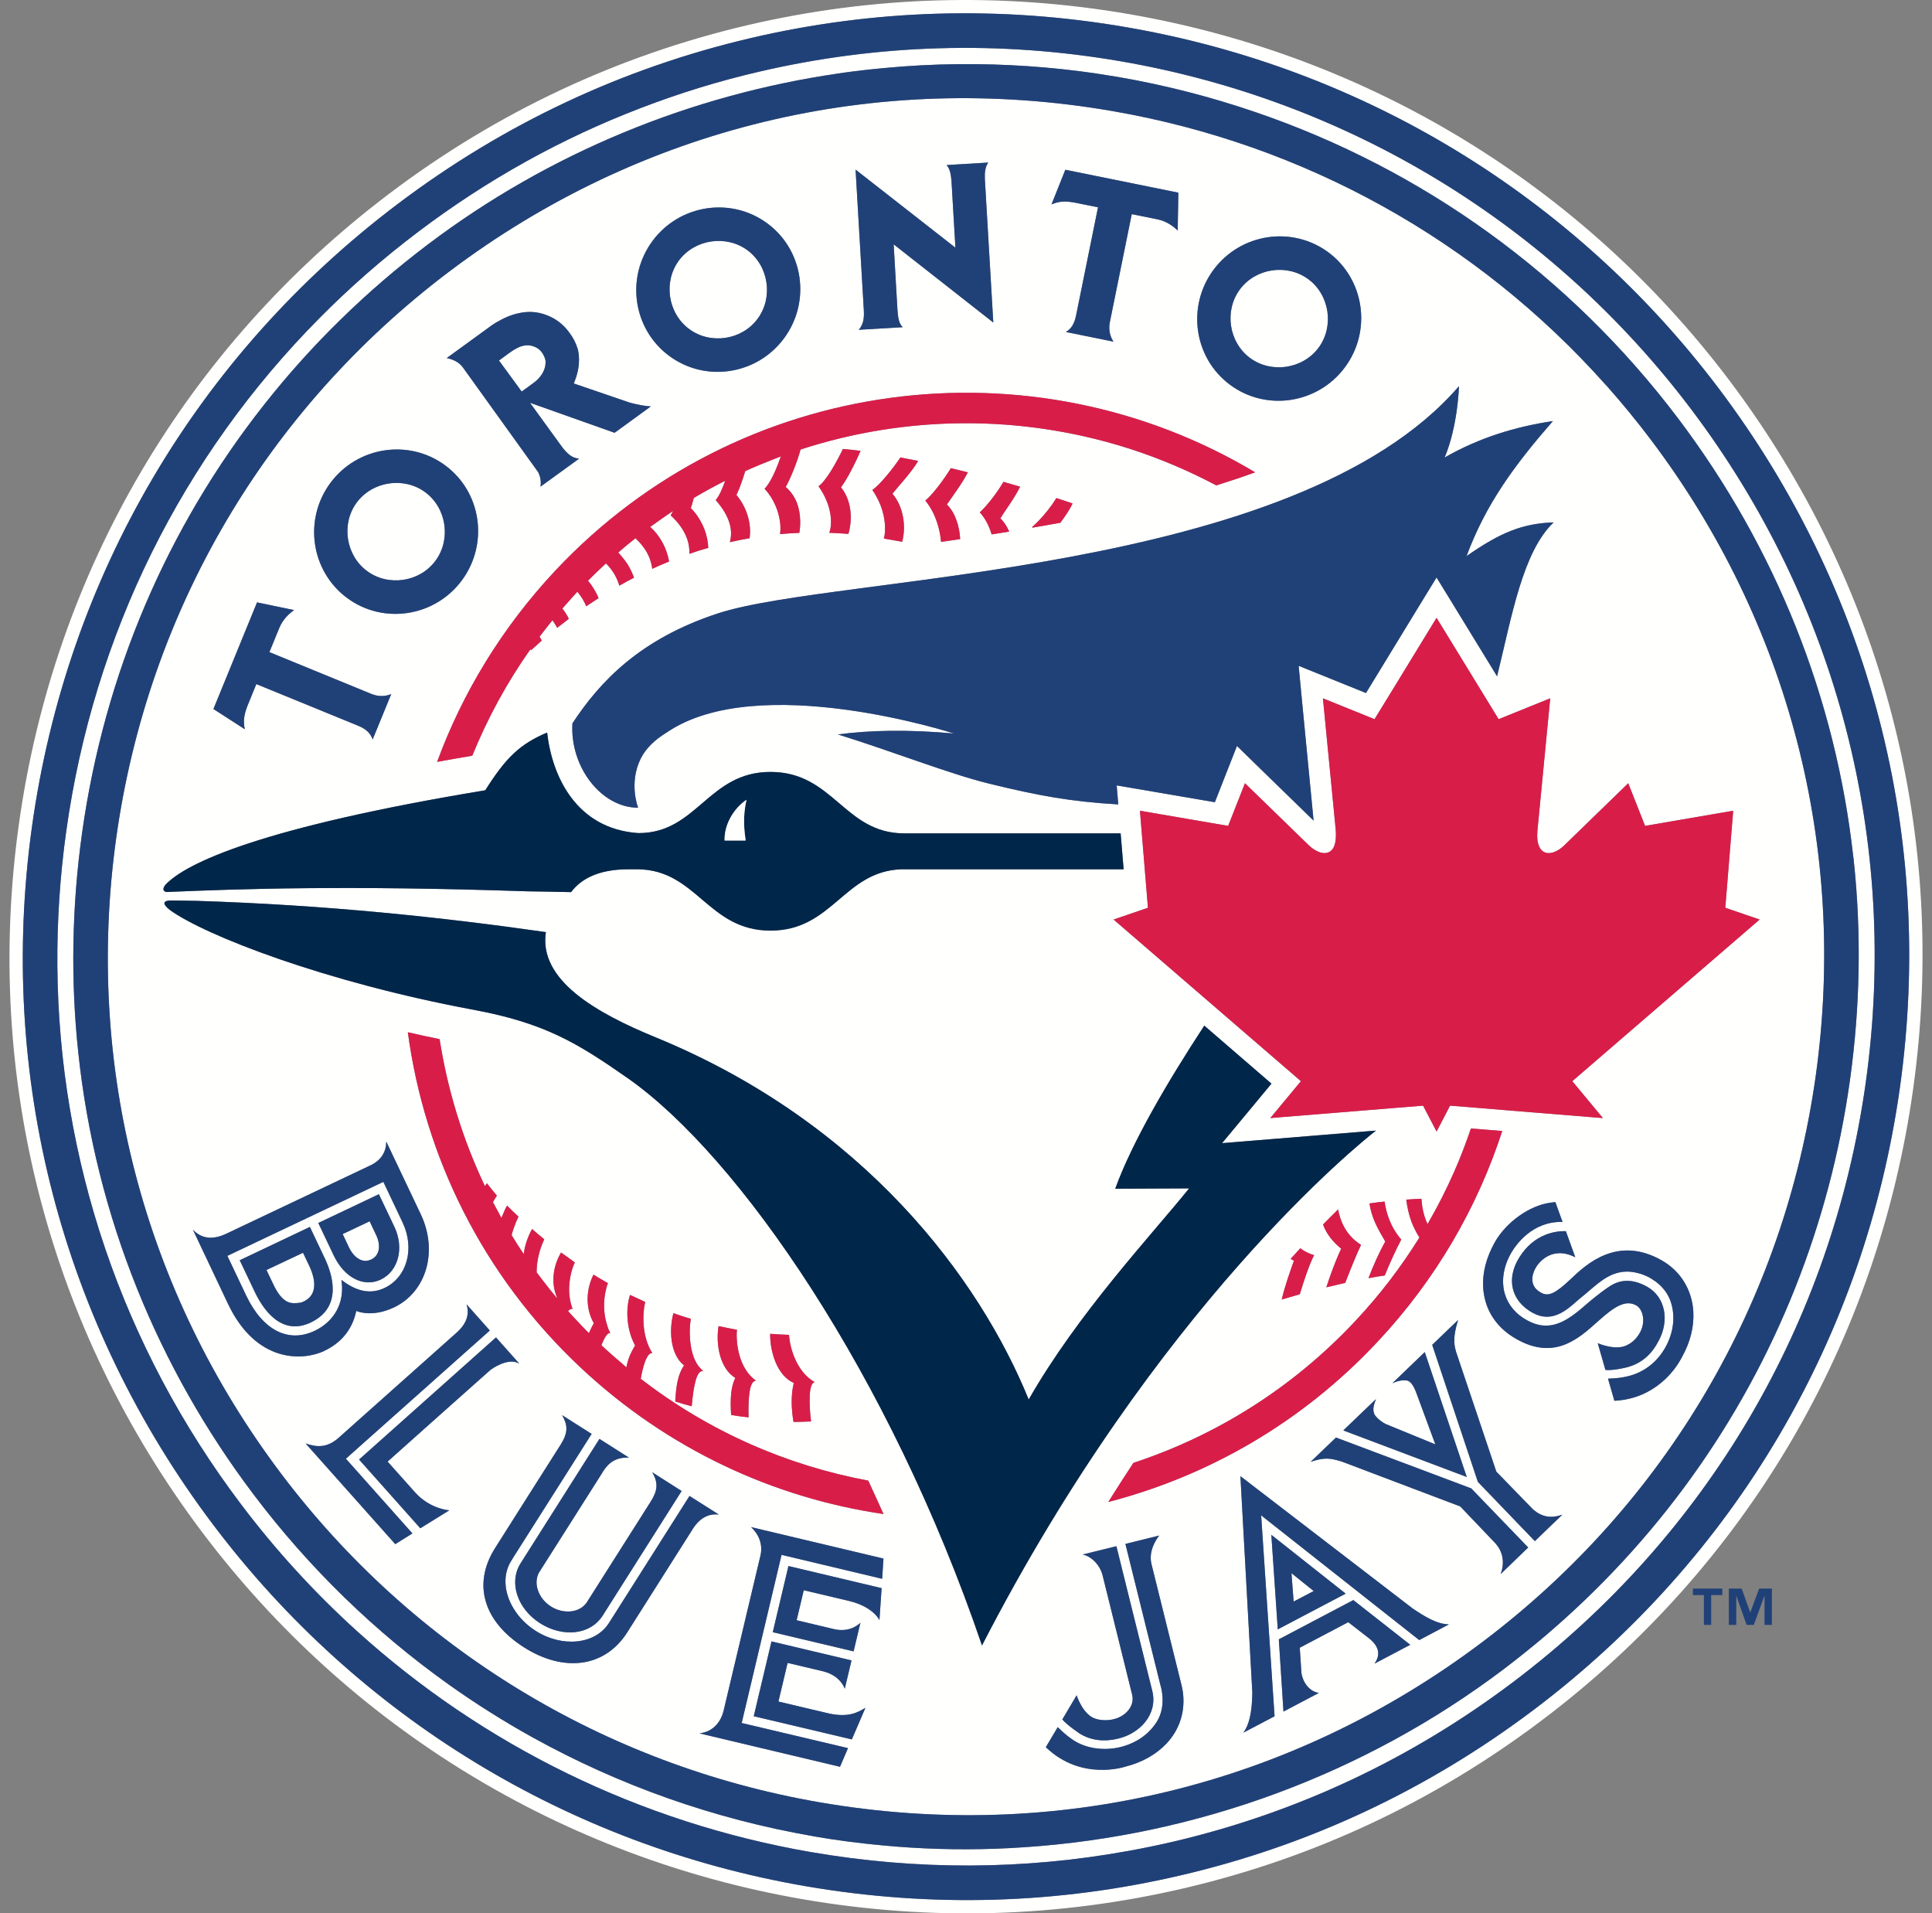
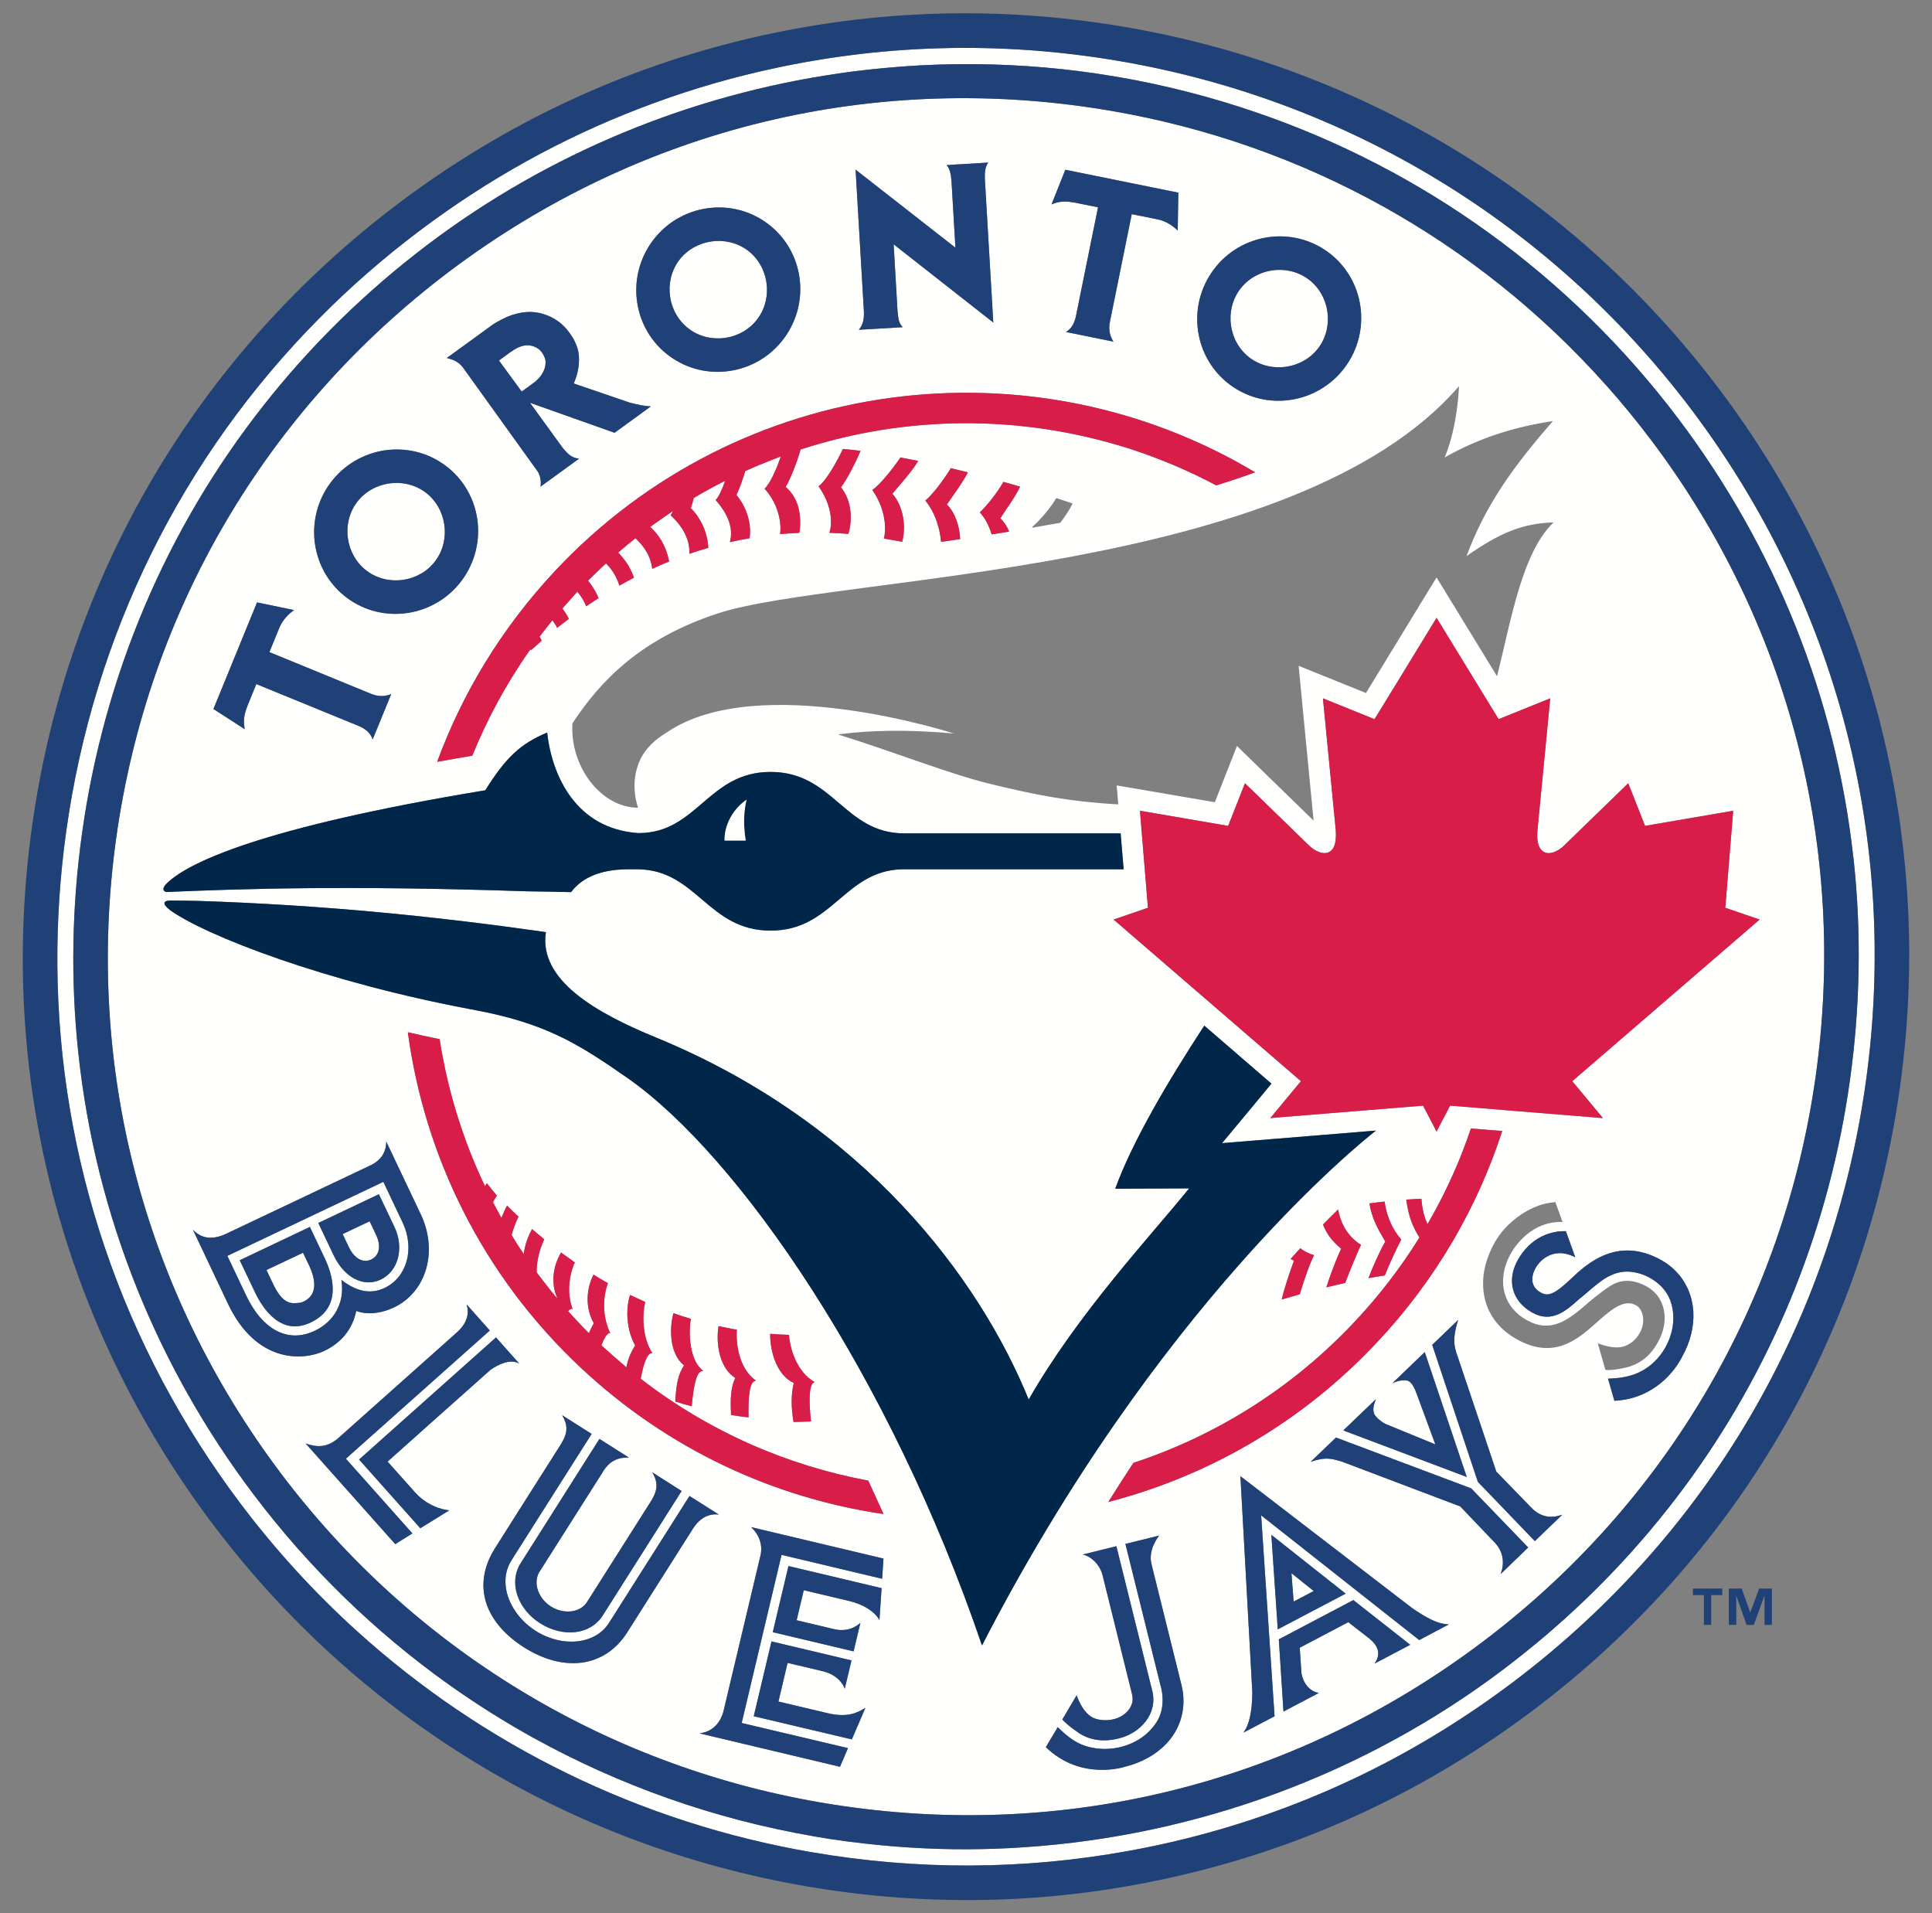
<svg xmlns="http://www.w3.org/2000/svg" width="102px" height="101px" viewBox="0 0 102 101" version="1.1">
  <rect x="0" y="0" width="102" height="101" fill="#808080" stroke="none" />
  <title>B2974C70-9065-4830-8CF3-7F2AEDF12ACF</title>
  <g id="Webiste" stroke="none" stroke-width="1" fill="none" fill-rule="evenodd">
    <g id="assets" transform="translate(-81, -2817)">
      <g id="logo-/-secondary-white" transform="translate(81.5, 2817)">
-         <path d="M99.809,57.387 C97.968,70.561 91.108,82.227 80.494,90.238 C74.904,94.458 68.637,97.405 61.869,98.984 C55.332,100.518 48.653,100.708 42.007,99.56 L42.006,99.56 C29.503,97.398 18.408,90.626 10.763,80.496 C2.752,69.882 -0.65,56.781 1.192,43.611 C3.032,30.439 9.892,18.773 20.506,10.761 C26.1,6.538 32.364,3.595 39.131,2.011 C45.667,0.483 52.352,0.291 58.998,1.441 C71.498,3.601 82.593,10.372 90.237,20.5 C98.247,31.114 101.65,44.216 99.809,57.387 Z M90.8,20.078 C83.047,9.804 71.793,2.942 59.114,0.746 C52.38,-0.416 45.602,-0.219 38.971,1.327 C32.106,2.937 25.75,5.919 20.084,10.198 C9.317,18.324 2.359,30.155 0.496,43.513 C-1.372,56.868 2.079,70.155 10.204,80.919 C17.958,91.192 29.208,98.059 41.886,100.254 L41.891,100.254 C48.621,101.416 55.398,101.22 62.028,99.67 C68.888,98.064 75.244,95.081 80.916,90.797 C91.683,82.676 98.637,70.841 100.504,57.486 C102.373,44.128 98.921,30.845 90.8,20.078 L90.8,20.078 Z" id="Fill-66" fill="#FFFFFE" />
        <path d="M65.492,18.894 C66.62,19.727 68.275,19.481 69.113,18.357 C69.946,17.233 69.7,15.574 68.576,14.74 C67.448,13.907 65.798,14.149 64.96,15.277 C64.127,16.4 64.368,18.056 65.492,18.894" id="Fill-68" fill="#FFFFFE" />
        <path d="M18.873,30.138 C19.997,30.976 21.656,30.73 22.489,29.602 C23.323,28.477 23.081,26.823 21.953,25.985 C20.829,25.152 19.174,25.399 18.336,26.522 C17.503,27.646 17.749,29.305 18.873,30.138" id="Fill-69" fill="#FFFFFE" />
        <path d="M35.881,17.365 C37.005,18.203 38.664,17.956 39.497,16.828 C40.331,15.705 40.088,14.05 38.965,13.212 C37.837,12.38 36.182,12.625 35.344,13.749 C34.511,14.876 34.757,16.531 35.881,17.365" id="Fill-70" fill="#FFFFFE" />
        <path d="M19.097,66.485 C19.547,66.27 19.619,65.744 19.36,65.196 L19.015,64.467 L17.591,65.142 L17.936,65.87 C18.105,66.222 18.539,66.748 19.097,66.485" id="Fill-71" fill="#FFFFFE" />
        <polyline id="Fill-72" fill="#FFFFFE" points="67.683 83.043 67.798 84.539 68.857 83.985 67.683 83.043" />
        <path d="M82.509,57.071 L84.126,59.02 L79.141,58.615 L77.503,58.479 L76.056,58.363 L75.573,59.29 L75.344,59.729 L74.632,58.363 L67.129,58.972 L66.565,59.02 L68.182,57.071 L58.292,48.539 L59.064,48.275 L60.105,47.918 L59.683,42.796 L64.341,43.595 L65.228,41.344 C65.228,41.344 68.045,44.084 68.582,44.604 C68.603,44.621 68.615,44.636 68.631,44.648 C68.741,44.753 68.856,44.834 68.976,44.899 C69.08,44.955 69.18,44.998 69.283,45.016 C69.327,45.025 69.376,45.032 69.42,45.032 C69.617,45.032 69.787,44.944 69.897,44.752 C69.963,44.632 70.007,44.467 70.023,44.26 C70.034,44.133 70.034,43.99 70.022,43.831 C69.941,43.021 69.348,36.877 69.344,36.862 L72.068,37.963 L73.162,36.181 L75.343,32.614 L75.344,32.614 L78.62,37.963 L81.344,36.862 C81.344,36.877 80.937,41.085 80.751,42.993 C80.713,43.388 80.68,43.69 80.669,43.831 C80.603,44.572 80.812,44.938 81.129,45.016 C81.173,45.031 81.218,45.032 81.267,45.032 C81.514,45.032 81.799,44.89 82.061,44.648 C82.073,44.636 82.089,44.621 82.105,44.604 C82.642,44.085 85.463,41.344 85.463,41.344 L86.351,43.595 L91.004,42.796 L90.587,47.918 L91.491,48.227 L92.4,48.539 L82.509,57.071 Z M88.313,71.608 C88.313,71.608 88.286,71.668 88.231,71.761 C87.962,72.249 86.906,73.838 84.735,73.941 L84.73,73.941 L84.395,72.774 L84.401,72.774 C84.872,72.753 85.08,72.731 85.436,72.649 C86.274,72.452 86.976,71.915 87.42,71.131 C87.836,70.386 87.951,69.569 87.743,68.829 C87.589,68.275 87.228,67.822 86.675,67.492 C86.132,67.159 85.551,67.125 85.485,67.125 C84.614,67.093 84.023,67.602 83.393,68.14 C83.338,68.188 83.282,68.237 83.223,68.286 L82.916,68.539 L82.878,68.567 C82.199,69.18 81.43,69.87 80.39,69.284 C79.294,68.665 79.009,67.526 79.694,66.403 C80.499,65.088 81.683,64.977 82.158,64.988 L82.17,64.988 L82.668,66.369 L82.648,66.358 C81.392,65.727 80.707,66.72 80.631,66.835 C80.286,67.372 80.329,67.875 80.73,68.155 C80.79,68.195 80.833,68.226 80.916,68.265 C81.278,68.436 81.644,68.255 82.412,67.531 L82.445,67.498 C83.234,66.753 84.878,65.203 87.217,66.522 C88.22,67.086 88.833,68.079 88.9,69.24 C88.943,70.024 88.741,70.841 88.313,71.608 Z M84.258,72.314 L83.853,70.9 L83.87,70.911 C83.88,70.912 84.812,71.317 85.399,71.004 C85.507,70.955 85.859,70.775 86.1,70.309 C86.395,69.739 86.23,69.098 85.886,68.907 C85.327,68.594 84.745,68.961 83.918,69.7 L83.836,69.773 C82.823,70.681 81.562,71.811 79.568,70.688 C79.431,70.611 79.304,70.529 79.184,70.445 C78.336,69.832 77.859,68.967 77.803,67.943 C77.76,67.18 77.967,66.385 78.418,65.574 C79.019,64.512 80.248,63.634 81.349,63.486 L81.612,63.453 L81.617,63.453 L81.617,63.459 L81.994,64.501 L81.985,64.501 C80.39,64.463 79.529,65.722 79.301,66.106 C78.873,66.834 78.752,67.608 78.944,68.287 C79.119,68.885 79.529,69.372 80.127,69.696 C81.366,70.374 82.268,69.718 83.315,68.796 C83.321,68.786 83.957,68.244 84.478,67.903 C85.086,67.503 85.738,67.514 86.477,67.931 C87.414,68.467 87.661,69.696 87.058,70.797 L87.037,70.83 C87.026,70.852 87.014,70.879 86.997,70.906 C86.609,71.602 86.034,72.035 85.294,72.199 C85.283,72.199 84.647,72.354 84.275,72.314 L84.258,72.314 Z M80.539,81.344 L80.532,81.35 L77.524,78.222 L75.113,70.99 L76.483,69.674 C76.143,70.747 76.319,71.131 76.374,71.361 L78.499,77.683 L80.45,79.689 C80.894,80.062 81.36,80.173 81.985,79.953 L80.539,81.344 Z M78.729,83.088 C78.911,82.6 78.932,81.942 78.377,81.388 L76.593,79.519 L70.335,77.149 C69.721,76.966 69.441,76.917 68.697,77.164 L70.033,75.882 L77.173,78.566 L80.182,81.686 L78.729,83.088 Z M74.428,86.574 L66.083,79.991 L66.791,90.595 L65.147,91.459 C65.436,91.065 65.601,90.44 65.617,89.351 L64.987,77.92 L74.083,84.906 C74.73,85.34 75.349,85.728 75.996,85.745 L74.428,86.574 Z M66.96,86.008 L66.62,81.017 L70.545,84.122 L66.96,86.008 Z M73.919,86.841 L72.066,87.817 C72.522,87.181 72.078,86.731 71.798,86.496 L70.681,85.629 L68.121,86.977 L68.209,88.316 C68.313,88.912 68.697,89.301 69.13,89.363 L67.294,90.33 L67.261,90.347 L67.015,86.534 L70.949,84.462 L73.957,86.824 L73.919,86.841 Z M61.075,92.046 C60.528,92.62 59.782,93.037 58.921,93.252 C58.921,93.252 56.598,94.047 54.714,92.226 L55.344,91.169 C55.684,91.498 55.837,91.631 56.155,91.848 C56.878,92.331 57.847,92.418 58.654,92.221 C59.52,92.003 60.154,91.532 60.56,90.907 C61.13,90.025 60.763,88.944 60.763,88.944 L58.916,81.498 L60.702,81.055 C60.702,81.055 60.106,81.755 60.286,82.535 L61.858,88.869 C61.886,88.955 61.941,89.264 61.946,89.286 C62.089,90.293 61.804,91.279 61.075,92.046 Z M72.608,67.328 C72.324,67.367 72.039,67.415 71.75,67.47 C71.978,66.857 72.33,66.073 72.636,65.536 C72.242,64.857 71.929,64.332 71.799,63.525 C72.068,63.487 72.335,63.453 72.599,63.426 C72.674,63.93 72.851,64.697 73.48,65.432 C73.206,65.947 72.872,66.676 72.608,67.328 Z M69.349,64.638 C69.634,64.348 69.897,64.083 70.144,63.843 C70.243,64.353 70.488,65.163 71.355,65.712 C71.135,66.172 70.801,66.989 70.521,67.717 C70.192,67.793 69.858,67.87 69.524,67.953 C69.688,67.437 69.918,66.819 70.117,66.341 C70.187,66.183 70.249,66.035 70.308,65.914 C69.836,65.525 69.536,65.131 69.349,64.638 Z M67.639,66.451 C67.814,66.259 67.984,66.068 68.149,65.892 C68.351,66.045 68.587,66.172 68.878,66.254 C68.637,66.715 68.351,67.559 68.122,68.32 C67.803,68.412 67.48,68.506 67.168,68.595 C67.344,67.859 67.607,67.125 67.815,66.544 C67.754,66.517 67.695,66.483 67.639,66.451 Z M57.716,83.175 C57.562,82.539 57.042,82.123 56.654,82.058 L58.44,81.618 C58.44,81.618 60.331,89.246 60.335,89.257 C60.637,90.496 59.678,91.492 58.566,91.766 C58.28,91.837 57.376,92.046 56.521,91.52 C56.521,91.52 55.881,91.103 55.585,90.764 L56.341,89.488 C56.341,89.488 56.658,90.49 57.306,90.715 C57.322,90.72 57.782,90.9 58.363,90.732 C58.944,90.571 59.415,90.047 59.273,89.461 L57.716,83.175 Z M72.083,74.693 C72.083,74.693 72.252,74.96 72.658,75.169 L75.278,76.243 L74.291,73.569 C74.083,72.994 73.918,72.933 73.831,72.884 C73.71,72.851 73.442,72.819 73.01,73.016 L74.72,71.371 L76.938,77.964 L70.423,75.508 L70.457,75.471 L72.143,73.853 C72.061,74.089 71.919,74.402 72.083,74.693 Z M74.029,64.517 C73.887,64.145 73.798,63.75 73.744,63.323 C74.012,63.302 74.28,63.289 74.543,63.279 C74.571,63.646 74.636,64.129 74.867,64.616 C75.388,63.717 75.858,62.796 76.27,61.859 C76.604,61.104 76.894,60.342 77.157,59.569 L78.811,59.7 C77.502,63.728 75.311,67.542 72.221,70.834 C68.231,75.099 63.278,77.919 58.013,79.284 C58.457,78.573 58.9,77.887 59.338,77.22 C63.667,75.794 67.711,73.3 71.048,69.738 C72.347,68.354 73.475,66.873 74.439,65.322 C74.269,65.059 74.138,64.791 74.029,64.517 Z M32.632,56.906 C29.941,55.026 28.232,53.997 24.483,53.299 C16.687,51.848 10.335,49.388 8.462,48.03 C8.029,47.69 8.133,47.53 8.528,47.535 C8.939,47.536 9.394,47.546 9.886,47.553 C16.742,47.772 22.796,48.413 28.32,49.203 C27.931,51.727 30.944,53.459 34.127,54.763 C45.124,59.279 51.212,67.492 53.81,73.876 C56.412,69.323 60.275,65.217 62.28,62.731 L58.378,62.748 C59.273,60.281 61.152,57.086 63.081,54.139 L66.626,57.201 L65.71,58.309 L64.018,60.343 L66.653,60.128 L72.144,59.679 C71.305,60.336 60.577,68.923 51.344,86.857 C46.473,72.562 38.489,61 32.632,56.906 Z M42.319,75.033 C42.007,75.048 41.699,75.054 41.393,75.059 C41.263,74.277 41.262,73.597 41.409,73 C40.512,72.61 40.149,71.318 40.161,70.407 C40.489,70.435 40.823,70.451 41.157,70.462 C41.196,71.126 41.541,72.412 42.516,72.96 C42.177,72.994 42.209,74.129 42.319,75.033 Z M39.415,72.885 C39.064,72.874 38.993,73.794 39.021,74.818 C38.713,74.786 38.402,74.742 38.1,74.692 C38.045,73.855 38.083,73.208 38.32,72.736 C38.216,72.67 38.121,72.594 38.034,72.507 C37.432,71.893 37.305,70.781 37.437,70.001 C37.755,70.068 38.079,70.133 38.407,70.193 C38.342,70.852 38.489,72.233 39.415,72.885 Z M36.637,72.37 C36.287,72.315 36.127,73.048 36.018,74.232 C35.727,74.156 35.438,74.073 35.152,73.98 C35.196,73.07 35.305,72.546 35.613,72.073 C34.868,71.482 34.819,70.184 35.053,69.317 C35.355,69.426 35.662,69.525 35.974,69.618 C35.848,70.314 35.876,71.821 36.637,72.37 Z M30.166,72.2 C24.972,67.333 21.914,61.033 21.032,54.489 C21.58,54.615 22.139,54.737 22.709,54.852 C23.125,57.52 23.924,60.134 25.103,62.615 C25.12,62.582 25.141,62.555 25.163,62.523 C25.175,62.501 25.191,62.479 25.207,62.462 C25.377,62.68 25.553,62.896 25.733,63.114 C25.662,63.218 25.591,63.334 25.525,63.459 C25.602,63.608 25.684,63.756 25.766,63.904 C25.837,64.035 25.903,64.166 25.974,64.293 C25.991,64.249 26.007,64.21 26.024,64.167 C26.1,63.985 26.177,63.805 26.27,63.64 C26.467,63.837 26.665,64.03 26.873,64.222 C26.786,64.396 26.708,64.588 26.637,64.79 C26.588,64.922 26.544,65.059 26.511,65.198 C26.714,65.536 26.928,65.87 27.152,66.199 C27.207,65.729 27.372,65.272 27.59,64.874 C27.8,65.059 28.013,65.24 28.232,65.416 C28.193,65.503 28.155,65.596 28.116,65.691 C27.953,66.116 27.827,66.633 27.832,67.163 C27.941,67.312 28.056,67.459 28.166,67.602 C28.402,67.909 28.647,68.217 28.9,68.518 C28.9,68.512 28.901,68.511 28.905,68.506 C28.905,68.506 28.91,68.501 28.911,68.501 L28.911,68.5 C28.823,68.288 28.764,68.079 28.736,67.864 C28.654,67.23 28.829,66.615 29.12,66.116 C29.197,66.172 29.283,66.227 29.361,66.287 C29.525,66.403 29.684,66.523 29.848,66.637 C29.805,66.73 29.761,66.84 29.723,66.955 C29.541,67.515 29.438,68.326 29.733,69.103 C29.711,69.093 29.695,69.088 29.673,69.088 C29.634,69.093 29.591,69.115 29.547,69.153 C29.53,69.169 29.509,69.185 29.492,69.207 C29.668,69.405 29.848,69.602 30.034,69.795 C30.215,69.99 30.402,70.183 30.593,70.374 C30.632,70.281 30.67,70.193 30.713,70.111 C30.72,70.089 30.73,70.073 30.741,70.056 C30.775,69.985 30.812,69.914 30.851,69.85 C30.369,68.994 30.467,68.007 30.834,67.284 C31.081,67.438 31.338,67.586 31.596,67.733 C31.547,67.849 31.503,68.001 31.47,68.171 C31.371,68.637 31.345,69.262 31.53,69.876 C31.575,70.045 31.639,70.211 31.722,70.374 C31.705,70.369 31.684,70.364 31.662,70.369 C31.651,70.374 31.635,70.38 31.623,70.386 C31.617,70.391 31.612,70.391 31.607,70.396 C31.597,70.402 31.586,70.413 31.579,70.419 C31.569,70.431 31.557,70.44 31.547,70.451 C31.448,70.561 31.344,70.77 31.251,71.011 C31.252,71.016 31.257,71.017 31.262,71.022 C31.262,71.026 31.262,71.026 31.267,71.027 C31.323,71.081 31.382,71.131 31.437,71.181 C31.722,71.443 32.008,71.696 32.302,71.942 C32.39,72.019 32.479,72.096 32.571,72.177 C32.648,71.771 32.779,71.432 33.032,71.021 C32.588,70.226 32.511,69.119 32.764,68.354 C32.966,68.451 33.169,68.544 33.376,68.637 C33.437,68.665 33.498,68.697 33.563,68.725 C33.415,69.322 33.377,70.562 33.942,71.428 C33.887,71.421 33.837,71.433 33.787,71.481 C33.596,71.636 33.442,72.15 33.327,72.78 C36.939,75.575 41.069,77.362 45.338,78.156 C45.613,78.753 45.886,79.34 46.144,79.92 C40.357,79.071 34.762,76.506 30.166,72.2 Z M46.073,83.339 L40.762,82.075 L38.658,90.95 L44.27,92.277 L43.848,93.262 L36.429,91.498 C37.229,91.404 37.569,90.797 37.689,90.359 C37.7,90.31 37.684,90.38 39.65,82.106 C39.788,81.51 39.547,80.973 39.153,80.61 L46.143,82.271 L46.073,83.339 Z M45.93,85.521 C45.93,85.521 45.618,84.819 44.32,84.507 L41.935,83.942 L41.558,85.526 L43.541,85.997 C44.429,86.206 44.926,85.657 44.926,85.657 L44.566,87.17 L40.298,86.157 L41.126,82.665 L46.045,83.832 L45.93,85.521 Z M44.472,91.817 L39.294,90.593 L40.231,86.644 L44.456,87.647 L44.099,89.143 C44.099,89.143 43.903,88.48 43.009,88.237 L42.981,88.228 L41.081,87.779 L40.598,89.817 C40.598,89.817 43.283,90.457 43.305,90.457 C44.303,90.664 44.774,90.398 45.19,90.151 L44.472,91.817 Z M28.583,84.798 C29.256,85.225 30.106,85.131 30.473,84.594 C31.645,82.748 33.859,79.257 33.859,79.257 C34.209,78.704 34.275,78.271 33.93,77.713 L35.487,78.704 L31.316,85.285 C30.654,86.314 29.207,86.441 28.013,85.685 C26.819,84.928 26.342,83.53 26.987,82.517 L31.148,75.953 L32.709,76.945 C32.078,76.912 31.666,77.158 31.344,77.662 C31.344,77.662 31.323,77.696 31.283,77.766 C31.268,77.784 28.341,82.402 27.963,82.999 C27.64,83.559 27.914,84.375 28.583,84.798 Z M36.095,80.676 L32.615,86.167 C31.421,88.046 29.239,88.282 27.153,86.95 C25.021,85.585 24.446,83.624 25.624,81.739 C25.624,81.739 29.103,76.244 29.108,76.244 C29.503,75.608 29.476,75.229 29.179,74.703 L30.736,75.691 L26.637,82.151 C26.522,82.337 26.489,82.392 26.489,82.392 C26.029,83.12 26.112,84.073 26.604,84.89 C26.61,84.907 26.621,84.918 26.632,84.934 C26.9,85.373 27.289,85.773 27.777,86.084 C29.197,86.988 30.933,86.802 31.65,85.669 C31.65,85.669 31.749,85.515 31.805,85.426 L35.902,78.966 L37.453,79.948 C36.939,79.887 36.473,80.101 36.095,80.676 Z M21.69,80.672 L21.69,80.672 L18.457,77.043 L25.684,70.599 L25.694,70.605 L26.917,71.981 C26.325,71.618 25.41,72.299 25.41,72.299 C25.393,72.314 25.377,72.326 25.366,72.337 C25.361,72.341 25.36,72.341 25.36,72.342 C24.693,72.928 20.687,76.506 19.963,77.152 C20.495,77.745 21.388,78.748 21.388,78.748 L21.422,78.787 C22.226,79.673 23.223,79.723 23.223,79.723 L21.69,80.672 Z M21.278,80.94 L20.369,81.51 L15.635,76.195 C16.259,76.414 16.769,76.408 17.339,75.931 C17.991,75.35 23.564,70.385 23.58,70.369 C23.618,70.336 23.641,70.315 23.641,70.314 C24.188,69.81 24.276,69.317 24.133,68.852 L25.36,70.232 L17.761,77 L21.273,80.944 L21.278,80.94 Z M11.542,68.834 L9.684,64.912 C10.144,65.389 10.708,65.46 11.421,65.136 L19.026,61.53 C19.656,61.246 19.892,60.763 19.893,60.26 L21.706,64.079 C22.642,66.029 22.024,68.193 20.297,69.016 L20.297,69.016 L20.293,69.016 C19.114,69.574 18.309,69.198 18.309,69.198 C18.095,70.222 17.47,70.906 16.621,71.307 L16.62,71.307 L16.62,71.311 C15.514,71.832 13.043,71.985 11.542,68.834 Z M8.216,46.726 C9.279,45.553 13.322,43.667 25.12,41.716 C26.204,39.996 26.944,39.278 28.386,38.669 C28.648,40.998 29.935,43.749 33.19,43.975 C33.201,43.975 33.212,43.975 33.219,43.975 C36.308,43.975 36.884,40.747 40.177,40.747 C43.508,40.747 44.067,43.99 47.239,43.99 L58.664,43.99 L58.822,45.886 L47.404,45.886 C47.311,45.886 47.207,45.886 47.103,45.886 C44.056,45.98 43.459,49.124 40.182,49.124 C36.872,49.124 36.297,45.925 33.18,45.886 L32.687,45.886 C31.01,45.886 30.134,46.45 29.651,47.092 C28.889,47.076 28.111,47.059 27.317,47.049 C17.695,46.725 12.198,46.921 8.276,47.086 C8.128,47.042 8.063,46.939 8.216,46.726 Z M13.07,31.798 L15.027,32.204 C14.769,32.385 14.435,32.687 14.248,33.141 L13.723,34.423 L19.109,36.631 C19.492,36.789 19.86,36.762 20.156,36.636 L19.175,39.031 C19.07,38.73 18.851,38.489 18.418,38.313 L13.033,36.11 L12.561,37.267 C12.396,37.705 12.326,38.034 12.424,38.493 L10.768,37.426 L13.07,31.798 Z M16.944,25.491 C18.374,23.563 21.097,23.151 23.009,24.57 C24.922,25.985 25.311,28.708 23.882,30.637 C22.451,32.565 19.733,32.981 17.821,31.562 C15.908,30.138 15.515,27.42 16.944,25.491 Z M25.371,17.239 L25.399,17.217 C25.771,16.944 26.248,16.734 26.346,16.696 C26.835,16.505 27.323,16.429 27.756,16.483 C28.034,16.516 28.292,16.593 28.582,16.73 L28.632,16.756 C28.993,16.938 29.311,17.212 29.569,17.572 C29.766,17.831 29.908,18.115 29.996,18.411 C30.034,18.533 30.204,19.196 29.848,20.1 L29.793,20.242 L32.736,21.249 C33.162,21.365 33.547,21.435 33.86,21.453 L31.947,22.845 L27.481,21.261 L29.202,23.633 C29.459,23.946 29.679,24.176 30.073,24.21 L28.035,25.689 C28.084,25.404 28.018,25.141 27.919,24.932 L23.941,19.398 C23.712,19.085 23.378,18.964 23.086,18.9 L25.371,17.239 Z M33.953,12.714 C35.382,10.789 38.101,10.374 40.017,11.797 C41.93,13.212 42.32,15.936 40.889,17.864 C39.459,19.792 36.741,20.204 34.828,18.785 C32.912,17.366 32.522,14.643 33.953,12.714 Z M49.733,9.54 C49.7,9.157 49.645,8.911 49.476,8.713 L51.672,8.581 C51.498,8.839 51.481,9.167 51.497,9.47 L51.941,17.025 L46.681,12.898 L46.878,16.303 L46.878,16.318 C46.916,16.779 46.938,17.042 47.157,17.272 L44.839,17.408 C45.098,17.113 45.125,16.757 45.107,16.406 L44.67,8.953 L49.941,13.075 L49.733,9.54 Z M55.744,8.96 L61.711,10.17 L61.677,12.17 C61.448,11.946 61.092,11.676 60.609,11.578 L59.251,11.304 L58.095,17.003 C58.012,17.409 58.11,17.77 58.286,18.034 L55.772,17.524 C56.067,17.354 56.226,17.079 56.314,16.641 L57.47,10.942 L56.242,10.696 C55.782,10.614 55.447,10.604 55.014,10.79 L55.744,8.96 Z M63.568,14.241 C64.998,12.314 67.716,11.902 69.633,13.321 C71.541,14.74 71.935,17.463 70.505,19.388 C69.075,21.316 66.352,21.732 64.44,20.312 C62.528,18.894 62.138,16.17 63.568,14.241 Z M44.291,28.182 C43.947,28.155 43.613,28.138 43.283,28.123 C43.459,27.655 43.431,26.675 42.714,25.667 C43.124,25.377 43.662,24.402 44.002,23.7 C44.309,23.727 44.62,23.759 44.933,23.799 C44.669,24.422 44.187,25.36 43.898,25.722 C44.467,26.424 44.517,27.415 44.291,28.182 Z M47.13,28.598 C46.812,28.538 46.489,28.483 46.166,28.428 C46.292,27.968 46.253,27.085 45.782,26.23 C45.716,26.105 45.64,25.985 45.557,25.864 C45.968,25.574 46.621,24.763 47.037,24.149 C47.35,24.209 47.666,24.269 47.975,24.33 C47.635,24.915 46.905,25.699 46.615,26.062 C47.208,26.752 47.344,27.81 47.13,28.598 Z M50.193,28.457 C49.853,28.505 49.514,28.555 49.184,28.603 C49.13,27.957 48.9,27.086 48.352,26.424 C48.746,26.099 49.332,25.316 49.7,24.713 C50.006,24.789 50.303,24.861 50.599,24.933 C50.302,25.514 49.749,26.247 49.491,26.63 C49.94,27.075 50.155,27.782 50.193,28.457 Z M52.779,28.061 C52.467,28.111 52.16,28.159 51.853,28.209 C51.728,27.788 51.535,27.376 51.228,27.047 C51.613,26.691 52.155,25.996 52.477,25.436 C52.773,25.519 53.065,25.606 53.355,25.689 C53.081,26.274 52.549,26.966 52.314,27.364 C52.511,27.546 52.665,27.792 52.779,28.061 Z M56.127,26.576 C55.967,26.921 55.716,27.277 55.481,27.595 C54.993,27.684 54.5,27.771 54.012,27.853 C54.006,27.842 53.996,27.832 53.99,27.82 C54.094,27.732 54.209,27.623 54.324,27.503 C54.669,27.151 55.032,26.686 55.272,26.291 C55.557,26.385 55.848,26.479 56.127,26.576 Z M29.531,32.664 C29.327,32.822 29.119,32.981 28.916,33.141 C28.878,33.064 28.829,32.983 28.775,32.9 C28.742,32.846 28.708,32.795 28.666,32.741 C28.435,33.025 28.209,33.316 27.986,33.607 C28.013,33.65 28.035,33.695 28.061,33.738 C28.073,33.766 28.089,33.792 28.101,33.815 C27.963,33.941 27.826,34.066 27.688,34.188 C27.635,34.236 27.585,34.28 27.536,34.324 C27.53,34.314 27.52,34.302 27.514,34.291 C27.513,34.285 27.508,34.276 27.508,34.269 C26.248,36.046 25.229,37.935 24.434,39.891 C23.799,39.996 23.185,40.106 22.578,40.216 C23.914,36.582 25.99,33.146 28.802,30.138 C38.55,19.739 54.012,17.902 65.765,24.932 C65.092,25.178 64.412,25.404 63.715,25.622 C62.27,24.856 60.774,24.22 59.245,23.722 C59.196,23.705 59.147,23.689 59.097,23.673 C59.07,23.662 59.047,23.66 59.02,23.65 C53.403,21.875 47.35,21.909 41.77,23.727 L41.77,23.727 L41.766,23.727 C41.595,24.368 41.218,25.299 40.982,25.705 C40.982,25.705 40.982,25.705 40.982,25.706 C41.246,25.929 41.437,26.214 41.563,26.522 C41.657,26.762 41.711,27.014 41.733,27.266 C41.761,27.563 41.749,27.858 41.7,28.128 C41.667,28.132 41.639,28.132 41.607,28.133 C41.295,28.148 40.983,28.165 40.68,28.193 C40.709,28.04 40.714,27.831 40.687,27.59 C40.687,27.589 40.687,27.589 40.687,27.585 C40.687,27.573 40.681,27.557 40.681,27.545 C40.61,27.015 40.379,26.351 39.865,25.799 C39.902,25.764 39.941,25.717 39.98,25.667 C40.254,25.315 40.527,24.668 40.725,24.094 C40.57,24.149 40.413,24.214 40.259,24.274 C39.787,24.46 39.312,24.653 38.846,24.867 C38.714,25.299 38.56,25.733 38.434,26.011 C38.424,26.033 38.418,26.05 38.407,26.067 C38.397,26.088 38.39,26.11 38.38,26.126 C38.96,26.829 39.179,27.678 39.075,28.411 C38.724,28.472 38.379,28.539 38.035,28.619 L38.04,28.603 L38.046,28.564 C38.161,28.093 38.139,27.365 37.284,26.395 C37.46,26.203 37.634,25.814 37.787,25.376 L37.787,25.376 C37.224,25.66 36.67,25.963 36.128,26.286 C36.116,26.336 36.101,26.379 36.09,26.428 C36.05,26.587 36.007,26.719 35.969,26.817 C35.969,26.817 35.969,26.818 35.969,26.818 L35.969,26.818 C36.034,26.883 36.094,26.949 36.149,27.015 C36.39,27.304 36.572,27.628 36.697,27.957 C36.813,28.275 36.883,28.604 36.894,28.921 C36.555,29.015 36.225,29.118 35.897,29.233 C35.92,28.741 35.766,27.99 34.906,27.2 C34.95,27.141 34.993,27.059 35.032,26.975 C34.824,27.113 34.616,27.251 34.412,27.398 C34.216,27.535 34.023,27.671 33.832,27.81 L33.831,27.815 C34.297,28.236 34.61,28.79 34.758,29.349 C34.785,29.446 34.807,29.541 34.824,29.639 C34.812,29.644 34.801,29.65 34.79,29.655 C34.511,29.765 34.238,29.886 33.968,30.011 C33.958,30.017 33.946,30.018 33.935,30.028 C33.93,29.991 33.924,29.956 33.919,29.919 C33.887,29.726 33.826,29.507 33.711,29.272 C33.618,29.08 33.481,28.878 33.306,28.675 C33.228,28.587 33.146,28.499 33.049,28.411 L33.049,28.411 C32.741,28.654 32.435,28.906 32.138,29.167 C32.205,29.234 32.27,29.311 32.33,29.383 C32.457,29.531 32.571,29.684 32.67,29.847 C32.791,30.06 32.895,30.274 32.971,30.493 C32.709,30.631 32.451,30.769 32.198,30.915 C32.095,30.565 31.897,30.137 31.492,29.739 C31.426,29.798 31.365,29.86 31.3,29.919 C31.043,30.16 30.791,30.401 30.544,30.653 C30.599,30.719 30.654,30.795 30.709,30.866 C30.867,31.091 30.999,31.327 31.103,31.573 C31.065,31.595 31.031,31.618 30.994,31.644 C30.812,31.76 30.631,31.881 30.451,32.002 C30.352,31.765 30.205,31.496 29.98,31.234 C29.98,31.234 29.98,31.234 29.98,31.234 C29.979,31.239 29.979,31.239 29.975,31.24 C29.826,31.399 29.684,31.568 29.536,31.732 C29.421,31.863 29.3,31.99 29.19,32.122 C29.322,32.291 29.437,32.472 29.531,32.664 Z M76.526,20.384 C76.526,20.384 76.477,22.467 75.77,24.149 C77.623,23.091 79.509,22.526 81.486,22.226 C79.453,24.56 77.946,26.604 76.927,29.354 C78.724,28.1 79.88,27.634 81.524,27.574 C79.885,29.14 79.321,32.516 78.538,35.7 L76.291,32.029 L75.343,30.483 L74.396,32.029 L71.617,36.582 L68.062,35.146 L68.237,36.971 C68.242,37.021 68.68,41.541 68.851,43.317 C67.88,42.373 66.028,40.571 66.002,40.544 L64.806,39.377 L64.193,40.933 L63.639,42.346 L59.87,41.7 L58.456,41.459 L58.539,42.462 C55.996,42.313 54.303,41.995 51.744,41.371 C49.667,40.867 46.604,39.657 43.738,38.768 C45.427,38.543 47.431,38.5 49.865,38.719 C49.865,38.719 39.519,35.361 34.692,38.669 C34.062,39.052 33.59,39.519 33.334,40.028 C32.676,41.344 33.19,42.637 33.19,42.637 C31.235,42.637 29.579,40.461 29.722,38.181 C31.18,35.968 33.289,33.728 37.399,32.38 C43.662,30.324 67.853,30.451 76.526,20.384 Z M86.653,23.206 C85.909,22.22 85.129,21.272 84.318,20.357 C84.302,20.341 84.285,20.324 84.258,20.296 C77.475,12.691 68.362,7.616 58.231,5.863 C45.754,3.705 33.312,6.717 23.208,14.341 C13.553,21.633 7.311,32.247 5.636,44.231 C3.964,56.215 7.054,68.134 14.346,77.794 C21.301,87.011 31.398,93.168 42.769,95.137 L42.774,95.137 C55.251,97.295 67.688,94.282 77.792,86.654 C87.447,79.366 93.689,68.752 95.365,56.768 C97.037,44.784 93.946,32.862 86.653,23.206 L86.653,23.206 Z" id="Fill-73" fill="#FFFFFE" />
        <path d="M15.497,66.128 L13.569,67.038 L13.892,67.718 C14.418,68.858 14.857,68.825 15.317,68.769 C15.486,68.752 15.7,68.622 15.815,68.512 C16.106,68.232 16.249,67.717 15.821,66.803 L15.497,66.128" id="Fill-74" fill="#FFFFFE" />
        <path d="M27.661,20.219 C28.385,19.689 28.308,19.081 28.297,19.014 C28.281,18.921 28.156,18.537 27.854,18.368 C27.41,18.121 26.993,18.193 26.418,18.609 L25.843,19.03 L27.042,20.669 L27.661,20.219" id="Fill-75" fill="#FFFFFE" />
        <path d="M81.026,86.397 C80.33,86.983 79.618,87.554 78.889,88.108 C71.524,93.673 62.676,96.902 53.579,97.508 C53.065,97.544 52.555,97.57 52.04,97.588 C50.055,97.657 48.061,97.598 46.072,97.409 C44.866,97.296 43.661,97.142 42.462,96.934 L42.461,96.93 C37.19,96.02 32.187,94.242 27.613,91.707 C26.09,90.863 24.616,89.932 23.196,88.923 C19.311,86.155 15.831,82.786 12.89,78.89 C10.336,75.509 8.282,71.86 6.742,68.034 C5.137,64.045 4.089,59.859 3.635,55.579 C3.225,51.765 3.289,47.875 3.832,43.979 C5.004,35.591 8.326,27.847 13.437,21.371 C15.92,18.22 18.824,15.37 22.111,12.888 C28.484,8.076 35.969,5.009 43.766,3.879 C43.996,3.842 44.231,3.813 44.461,3.781 C45.021,3.709 45.59,3.645 46.155,3.594 C47.469,3.469 48.789,3.398 50.111,3.386 C52.517,3.364 54.938,3.524 57.343,3.874 C57.743,3.934 58.143,4 58.543,4.066 C61.014,4.493 63.425,5.113 65.76,5.912 C74.614,8.927 82.384,14.521 88.11,22.105 C93.272,28.948 96.411,36.878 97.338,45.179 C97.348,45.261 97.359,45.343 97.37,45.42 C97.37,45.425 97.37,45.426 97.37,45.431 C97.775,49.24 97.711,53.125 97.168,57.021 C96.636,60.834 95.655,64.512 94.269,68.001 C91.452,75.087 86.943,81.378 81.026,86.397 Z M98.001,57.136 C99.776,44.445 96.5,31.826 88.784,21.6 C81.415,11.841 70.729,5.32 58.686,3.238 C52.286,2.132 45.848,2.319 39.547,3.791 C37.415,4.286 35.333,4.931 33.311,5.709 C29.146,7.305 25.229,9.48 21.602,12.219 C19.733,13.629 17.98,15.162 16.363,16.795 C9.12,24.1 4.446,33.496 2.999,43.863 C2.665,46.242 2.511,48.616 2.528,50.977 C2.61,61.197 5.947,71.092 12.221,79.399 C14.062,81.839 16.111,84.074 18.336,86.091 C25.015,92.141 33.284,96.201 42.314,97.763 L42.32,97.763 C47.919,98.731 53.546,98.709 59.086,97.701 C59.875,97.559 60.665,97.394 61.453,97.212 C67.968,95.685 74.006,92.847 79.398,88.78 C89.623,81.061 96.23,69.826 98.001,57.136 L98.001,57.136 Z" id="Fill-76" fill="#FFFFFE" />
        <path d="M98.005,57.137 C96.23,69.826 89.623,81.065 79.398,88.78 C74.006,92.851 67.968,95.685 61.453,97.212 C60.665,97.394 59.875,97.559 59.086,97.701 C53.546,98.713 47.919,98.731 42.32,97.766 L42.314,97.766 C33.284,96.201 25.015,92.141 18.336,86.091 C16.111,84.074 14.062,81.839 12.221,79.399 C5.947,71.092 2.61,61.201 2.528,50.977 C2.511,48.616 2.665,46.242 2.999,43.863 C4.446,33.496 9.12,24.1 16.363,16.795 C17.98,15.162 19.732,13.629 21.602,12.219 C25.229,9.48 29.146,7.305 33.311,5.709 C35.333,4.931 37.415,4.286 39.547,3.791 C45.848,2.319 52.286,2.132 58.686,3.238 C70.729,5.32 81.415,11.841 88.784,21.6 C96.5,31.826 99.776,44.445 98.005,57.137 Z M58.998,1.441 C52.352,0.291 45.667,0.483 39.131,2.011 C32.364,3.595 26.1,6.538 20.506,10.761 C9.892,18.773 3.032,30.439 1.192,43.611 C-0.65,56.781 2.752,69.882 10.763,80.496 C18.408,90.626 29.503,97.398 42.006,99.56 L42.007,99.56 C48.653,100.708 55.332,100.518 61.869,98.984 C68.637,97.405 74.904,94.458 80.494,90.238 C91.108,82.227 97.968,70.561 99.809,57.387 C101.65,44.216 98.247,31.114 90.237,20.5 C82.593,10.372 71.498,3.601 58.998,1.441 L58.998,1.441 Z" id="Fill-78" fill="#204178" />
        <path d="M77.792,86.654 C67.688,94.282 55.251,97.295 42.774,95.137 L42.769,95.137 C31.398,93.168 21.301,87.011 14.346,77.794 C7.054,68.134 3.964,56.215 5.636,44.231 C7.311,32.247 13.553,21.633 23.208,14.341 C33.312,6.717 45.754,3.705 58.231,5.863 C68.362,7.616 77.475,12.691 84.258,20.296 C84.285,20.324 84.302,20.341 84.318,20.357 C85.129,21.272 85.909,22.22 86.653,23.206 C93.946,32.862 97.037,44.784 95.365,56.768 C93.689,68.752 87.447,79.366 77.792,86.654 Z M94.269,68.001 C95.655,64.512 96.636,60.834 97.168,57.021 C97.711,53.125 97.775,49.24 97.37,45.431 C97.37,45.426 97.37,45.425 97.37,45.42 C97.359,45.343 97.348,45.261 97.338,45.179 C96.411,36.878 93.272,28.948 88.11,22.105 C82.384,14.521 74.614,8.927 65.76,5.912 C63.425,5.113 61.014,4.493 58.543,4.066 C58.143,4 57.743,3.934 57.343,3.874 C54.938,3.524 52.517,3.364 50.111,3.386 C48.789,3.398 47.469,3.469 46.155,3.594 C45.59,3.645 45.021,3.709 44.461,3.781 C44.231,3.813 43.996,3.842 43.766,3.879 C35.969,5.009 28.484,8.076 22.111,12.888 C18.824,15.37 15.92,18.22 13.437,21.371 C8.326,27.847 5.004,35.591 3.832,43.979 C3.289,47.875 3.225,51.765 3.635,55.579 C4.089,59.859 5.137,64.045 6.742,68.034 C8.282,71.86 10.336,75.509 12.89,78.89 C15.831,82.786 19.311,86.155 23.196,88.923 C24.616,89.932 26.09,90.863 27.613,91.707 C32.187,94.242 37.191,96.02 42.461,96.93 L42.462,96.934 C43.661,97.142 44.866,97.296 46.072,97.409 C48.061,97.598 50.055,97.657 52.04,97.588 C52.555,97.57 53.065,97.544 53.579,97.508 C62.676,96.902 71.524,93.673 78.889,88.108 C79.618,87.554 80.33,86.983 81.026,86.397 C86.943,81.378 91.452,75.087 94.269,68.001 L94.269,68.001 Z" id="Fill-80" fill="#204178" />
        <path d="M33.327,72.78 C33.442,72.15 33.596,71.636 33.787,71.481 C33.837,71.433 33.887,71.421 33.942,71.428 C33.377,70.562 33.415,69.322 33.563,68.725 C33.498,68.697 33.437,68.665 33.376,68.637 C33.169,68.544 32.966,68.451 32.764,68.354 C32.511,69.119 32.588,70.226 33.032,71.021 C32.779,71.432 32.648,71.771 32.571,72.177 C32.479,72.096 32.39,72.019 32.302,71.942 C32.008,71.696 31.722,71.443 31.437,71.181 C31.382,71.131 31.323,71.081 31.267,71.027 C31.262,71.026 31.262,71.026 31.262,71.022 C31.257,71.017 31.252,71.016 31.251,71.011 C31.344,70.77 31.448,70.561 31.547,70.451 C31.557,70.44 31.569,70.431 31.579,70.419 C31.586,70.413 31.597,70.402 31.607,70.396 C31.612,70.391 31.617,70.391 31.623,70.386 C31.635,70.38 31.651,70.374 31.662,70.369 C31.684,70.364 31.705,70.369 31.722,70.374 C31.639,70.211 31.575,70.045 31.53,69.876 C31.345,69.262 31.371,68.637 31.47,68.171 C31.503,68.001 31.547,67.849 31.596,67.733 C31.338,67.586 31.081,67.438 30.834,67.284 C30.467,68.007 30.369,68.994 30.851,69.85 C30.812,69.914 30.775,69.985 30.741,70.056 C30.73,70.073 30.72,70.089 30.713,70.111 C30.67,70.193 30.632,70.281 30.593,70.374 C30.402,70.183 30.215,69.99 30.034,69.795 C29.848,69.602 29.668,69.405 29.492,69.207 C29.509,69.185 29.53,69.169 29.547,69.153 C29.591,69.115 29.634,69.093 29.673,69.088 C29.695,69.088 29.711,69.093 29.733,69.103 C29.438,68.326 29.541,67.515 29.723,66.955 C29.761,66.84 29.805,66.73 29.848,66.637 C29.684,66.523 29.525,66.403 29.361,66.287 C29.283,66.227 29.197,66.172 29.12,66.116 C28.829,66.615 28.654,67.23 28.736,67.864 C28.764,68.079 28.823,68.288 28.911,68.5 L28.911,68.501 C28.91,68.501 28.905,68.506 28.905,68.506 C28.901,68.511 28.9,68.512 28.9,68.518 C28.647,68.217 28.402,67.909 28.166,67.602 C28.056,67.459 27.941,67.312 27.832,67.163 C27.827,66.633 27.953,66.116 28.116,65.691 C28.155,65.596 28.193,65.503 28.232,65.416 C28.013,65.24 27.8,65.059 27.59,64.874 C27.372,65.272 27.207,65.729 27.152,66.199 C26.928,65.87 26.714,65.536 26.511,65.198 C26.544,65.059 26.588,64.922 26.637,64.79 C26.708,64.588 26.786,64.396 26.873,64.222 C26.665,64.03 26.467,63.837 26.27,63.64 C26.177,63.805 26.1,63.985 26.024,64.167 C26.007,64.21 25.991,64.249 25.974,64.293 C25.903,64.166 25.837,64.035 25.766,63.904 C25.684,63.756 25.602,63.608 25.525,63.459 C25.591,63.334 25.662,63.218 25.733,63.114 C25.553,62.896 25.377,62.68 25.207,62.462 C25.191,62.479 25.175,62.501 25.163,62.523 C25.141,62.555 25.12,62.582 25.103,62.615 C23.924,60.134 23.125,57.52 22.709,54.852 C22.139,54.737 21.58,54.615 21.032,54.489 C21.914,61.033 24.972,67.333 30.166,72.2 C34.762,76.506 40.357,79.071 46.144,79.92 C45.886,79.34 45.613,78.753 45.338,78.156 C41.069,77.362 36.939,75.575 33.327,72.78" id="Fill-81" fill="#D91D49" />
        <path d="M29.975,31.24 C29.979,31.239 29.979,31.239 29.98,31.234 C29.98,31.234 29.98,31.234 29.98,31.234 C30.205,31.496 30.352,31.765 30.451,32.002 C30.631,31.881 30.812,31.76 30.994,31.644 C31.031,31.618 31.065,31.595 31.103,31.573 C30.999,31.327 30.867,31.091 30.709,30.866 C30.654,30.795 30.599,30.719 30.544,30.653 C30.791,30.401 31.043,30.16 31.3,29.919 C31.365,29.86 31.426,29.798 31.492,29.739 C31.897,30.137 32.095,30.565 32.198,30.915 C32.451,30.769 32.709,30.631 32.971,30.493 C32.895,30.274 32.791,30.06 32.67,29.847 C32.571,29.684 32.457,29.531 32.33,29.383 C32.27,29.311 32.205,29.234 32.138,29.167 C32.435,28.906 32.741,28.654 33.049,28.411 L33.049,28.411 C33.146,28.499 33.228,28.587 33.306,28.675 C33.481,28.878 33.618,29.08 33.711,29.272 C33.826,29.507 33.887,29.726 33.919,29.919 C33.924,29.956 33.93,29.991 33.935,30.028 C33.946,30.018 33.958,30.017 33.968,30.011 C34.238,29.886 34.511,29.765 34.79,29.655 C34.801,29.65 34.812,29.644 34.824,29.639 C34.807,29.541 34.785,29.446 34.758,29.349 C34.61,28.79 34.297,28.236 33.831,27.815 L33.832,27.81 C34.023,27.671 34.216,27.535 34.412,27.398 C34.616,27.251 34.824,27.113 35.032,26.975 C34.993,27.059 34.95,27.141 34.906,27.2 C35.766,27.99 35.92,28.741 35.897,29.233 C36.225,29.118 36.555,29.015 36.894,28.921 C36.883,28.604 36.813,28.275 36.697,27.957 C36.572,27.628 36.39,27.304 36.149,27.015 C36.094,26.949 36.034,26.883 35.969,26.818 L35.969,26.818 C35.969,26.818 35.969,26.817 35.969,26.817 C36.007,26.719 36.05,26.587 36.09,26.428 C36.101,26.379 36.116,26.336 36.128,26.286 C36.67,25.963 37.224,25.66 37.787,25.376 L37.787,25.376 C37.634,25.814 37.46,26.203 37.284,26.395 C38.139,27.365 38.161,28.093 38.046,28.564 L38.04,28.603 L38.035,28.619 C38.379,28.539 38.724,28.472 39.075,28.411 C39.179,27.678 38.96,26.829 38.38,26.126 C38.39,26.11 38.397,26.088 38.407,26.067 C38.418,26.05 38.424,26.033 38.434,26.011 C38.56,25.733 38.714,25.299 38.846,24.867 C39.312,24.653 39.787,24.46 40.259,24.274 C40.413,24.214 40.57,24.149 40.725,24.094 C40.527,24.668 40.254,25.315 39.98,25.667 C39.941,25.717 39.902,25.764 39.865,25.799 C40.379,26.351 40.61,27.015 40.681,27.545 C40.681,27.557 40.687,27.573 40.687,27.585 C40.687,27.589 40.687,27.589 40.687,27.59 C40.714,27.831 40.709,28.04 40.68,28.193 C40.983,28.165 41.295,28.148 41.607,28.133 C41.639,28.132 41.667,28.132 41.7,28.128 C41.749,27.858 41.761,27.563 41.733,27.266 C41.711,27.014 41.657,26.762 41.563,26.522 C41.437,26.214 41.246,25.929 40.982,25.706 C40.982,25.705 40.982,25.705 40.982,25.705 C41.218,25.299 41.595,24.368 41.766,23.727 L41.77,23.727 L41.77,23.727 C47.35,21.909 53.403,21.875 59.02,23.65 C59.047,23.66 59.07,23.662 59.097,23.673 C59.147,23.689 59.196,23.705 59.245,23.722 C60.774,24.22 62.27,24.856 63.715,25.622 C64.412,25.404 65.092,25.178 65.765,24.932 C54.012,17.902 38.55,19.739 28.802,30.138 C25.99,33.146 23.914,36.582 22.578,40.216 C23.185,40.106 23.799,39.996 24.434,39.891 C25.229,37.935 26.248,36.046 27.508,34.269 C27.508,34.276 27.513,34.285 27.514,34.291 C27.52,34.302 27.53,34.314 27.536,34.324 C27.585,34.28 27.635,34.236 27.688,34.188 C27.826,34.066 27.963,33.941 28.101,33.815 C28.089,33.792 28.073,33.766 28.061,33.738 C28.035,33.695 28.013,33.65 27.986,33.607 C28.209,33.316 28.435,33.025 28.666,32.741 C28.708,32.795 28.742,32.846 28.775,32.9 C28.829,32.983 28.878,33.064 28.916,33.141 C29.119,32.981 29.327,32.822 29.531,32.664 C29.437,32.472 29.322,32.291 29.19,32.122 C29.3,31.99 29.421,31.863 29.536,31.732 C29.684,31.568 29.826,31.399 29.975,31.24" id="Fill-82" fill="#D91D49" />
        <path d="M59.338,77.22 C58.9,77.887 58.457,78.573 58.013,79.284 C63.278,77.919 68.231,75.099 72.221,70.834 C75.311,67.542 77.502,63.728 78.811,59.7 L77.157,59.569 C76.894,60.342 76.604,61.104 76.27,61.859 C75.858,62.796 75.388,63.717 74.867,64.616 C74.636,64.129 74.571,63.646 74.543,63.279 C74.28,63.289 74.012,63.302 73.744,63.323 C73.798,63.75 73.887,64.145 74.029,64.517 C74.138,64.791 74.269,65.059 74.439,65.322 C73.475,66.873 72.347,68.354 71.048,69.738 C67.711,73.3 63.667,75.794 59.338,77.22" id="Fill-83" fill="#D91D49" />
        <path d="M37.437,70.001 C37.305,70.781 37.432,71.893 38.034,72.507 C38.121,72.594 38.216,72.67 38.32,72.736 C38.083,73.208 38.045,73.855 38.1,74.692 C38.402,74.742 38.713,74.786 39.021,74.818 C38.993,73.794 39.064,72.874 39.415,72.885 C38.489,72.233 38.342,70.852 38.407,70.193 C38.079,70.133 37.755,70.068 37.437,70.001" id="Fill-84" fill="#D91D49" />
        <path d="M35.053,69.317 C34.819,70.184 34.868,71.482 35.613,72.073 C35.305,72.546 35.196,73.07 35.152,73.98 C35.438,74.073 35.727,74.156 36.018,74.232 C36.127,73.048 36.287,72.315 36.637,72.37 C35.876,71.821 35.848,70.314 35.974,69.618 C35.662,69.525 35.355,69.426 35.053,69.317" id="Fill-85" fill="#D91D49" />
        <path d="M68.122,68.32 C68.351,67.559 68.637,66.715 68.878,66.254 C68.587,66.172 68.351,66.045 68.149,65.892 C67.984,66.068 67.814,66.259 67.639,66.451 C67.695,66.483 67.754,66.517 67.815,66.544 C67.607,67.125 67.344,67.859 67.168,68.595 C67.48,68.506 67.803,68.412 68.122,68.32" id="Fill-86" fill="#D91D49" />
        <path d="M69.524,67.953 C69.858,67.87 70.192,67.793 70.521,67.717 C70.801,66.989 71.135,66.172 71.355,65.712 C70.488,65.163 70.243,64.353 70.144,63.843 C69.897,64.083 69.634,64.348 69.349,64.638 C69.536,65.131 69.836,65.525 70.308,65.914 C70.249,66.035 70.187,66.183 70.117,66.341 C69.918,66.819 69.688,67.437 69.524,67.953" id="Fill-87" fill="#D91D49" />
        <path d="M71.799,63.525 C71.929,64.332 72.242,64.857 72.636,65.536 C72.33,66.073 71.978,66.857 71.75,67.47 C72.039,67.415 72.324,67.367 72.608,67.328 C72.872,66.676 73.206,65.947 73.48,65.432 C72.851,64.697 72.674,63.93 72.599,63.426 C72.335,63.453 72.068,63.487 71.799,63.525" id="Fill-88" fill="#D91D49" />
        <path d="M52.477,25.436 C52.155,25.996 51.613,26.691 51.228,27.047 C51.535,27.376 51.728,27.788 51.853,28.209 C52.16,28.159 52.467,28.111 52.779,28.061 C52.665,27.792 52.511,27.546 52.314,27.364 C52.549,26.966 53.081,26.274 53.355,25.689 C53.065,25.606 52.773,25.519 52.477,25.436" id="Fill-89" fill="#D91D49" />
-         <path d="M53.99,27.82 C53.996,27.832 54.006,27.842 54.012,27.853 C54.5,27.771 54.993,27.684 55.481,27.595 C55.716,27.277 55.967,26.921 56.127,26.576 C55.848,26.479 55.557,26.385 55.272,26.291 C55.032,26.686 54.669,27.151 54.324,27.503 C54.209,27.623 54.094,27.732 53.99,27.82" id="Fill-90" fill="#D91D49" />
        <path d="M49.7,24.713 C49.332,25.316 48.746,26.099 48.352,26.424 C48.9,27.086 49.13,27.957 49.184,28.603 C49.514,28.555 49.853,28.505 50.193,28.457 C50.155,27.782 49.94,27.075 49.491,26.63 C49.749,26.247 50.302,25.514 50.599,24.933 C50.303,24.861 50.006,24.789 49.7,24.713" id="Fill-91" fill="#D91D49" />
        <path d="M47.037,24.149 C46.621,24.763 45.968,25.574 45.557,25.864 C45.64,25.985 45.716,26.105 45.782,26.23 C46.253,27.085 46.292,27.968 46.166,28.428 C46.489,28.483 46.812,28.538 47.13,28.598 C47.344,27.81 47.208,26.752 46.615,26.062 C46.905,25.699 47.635,24.915 47.975,24.33 C47.666,24.269 47.35,24.209 47.037,24.149" id="Fill-92" fill="#D91D49" />
        <path d="M44.002,23.7 C43.662,24.402 43.124,25.377 42.714,25.667 C43.431,26.675 43.459,27.655 43.283,28.123 C43.613,28.138 43.947,28.155 44.291,28.182 C44.517,27.415 44.467,26.424 43.898,25.722 C44.187,25.36 44.669,24.422 44.933,23.799 C44.62,23.759 44.309,23.727 44.002,23.7" id="Fill-93" fill="#D91D49" />
        <path d="M42.516,72.96 C41.541,72.412 41.196,71.126 41.157,70.462 C40.823,70.451 40.489,70.435 40.161,70.407 C40.149,71.318 40.512,72.61 41.409,73 C41.262,73.597 41.263,74.277 41.393,75.059 C41.699,75.054 42.007,75.048 42.319,75.033 C42.209,74.129 42.177,72.994 42.516,72.96" id="Fill-94" fill="#D91D49" />
        <polyline id="Fill-95" fill="#204178" points="91.907 85.109 91.901 85.109 91.452 83.854 90.774 83.854 90.774 85.772 91.167 85.772 91.167 84.249 91.174 84.249 91.711 85.772 92.093 85.772 92.647 84.249 92.658 84.249 92.658 85.772 93.047 85.772 93.047 83.854 92.374 83.854 91.907 85.109" />
        <polyline id="Fill-96" fill="#204178" points="88.877 84.199 89.458 84.199 89.458 85.772 89.842 85.772 89.842 84.199 90.428 84.199 90.428 83.854 88.877 83.854 88.877 84.199" />
-         <path d="M29.722,38.181 C29.579,40.461 31.235,42.637 33.19,42.637 C33.19,42.637 32.676,41.344 33.334,40.028 C33.59,39.519 34.062,39.052 34.692,38.669 C39.519,35.361 49.865,38.719 49.865,38.719 C47.431,38.5 45.427,38.543 43.738,38.768 C46.604,39.657 49.667,40.867 51.744,41.371 C54.303,41.995 55.996,42.313 58.539,42.462 L58.456,41.459 L59.87,41.7 L63.639,42.346 L64.193,40.933 L64.806,39.377 L66.002,40.544 C66.028,40.571 67.88,42.373 68.851,43.317 C68.68,41.541 68.242,37.021 68.237,36.971 L68.062,35.146 L71.617,36.582 L74.396,32.029 L75.343,30.483 L76.291,32.029 L78.538,35.7 C79.321,32.516 79.885,29.14 81.524,27.574 C79.88,27.634 78.724,28.1 76.927,29.354 C77.946,26.604 79.453,24.56 81.486,22.226 C79.509,22.526 77.623,23.091 75.77,24.149 C76.477,22.467 76.526,20.384 76.526,20.384 C67.853,30.451 43.662,30.324 37.399,32.38 C33.289,33.728 31.18,35.968 29.722,38.181" id="Fill-97" fill="#204178" />
        <path d="M72.144,59.679 L66.653,60.128 L64.018,60.343 L65.71,58.309 L66.626,57.201 L63.081,54.139 C61.152,57.086 59.273,60.281 58.378,62.748 L62.28,62.731 C60.275,65.217 56.412,69.323 53.81,73.876 C51.212,67.492 45.124,59.279 34.127,54.763 C30.944,53.459 27.931,51.727 28.32,49.203 C22.796,48.413 16.742,47.772 9.886,47.553 C9.394,47.546 8.939,47.536 8.528,47.535 C8.133,47.53 8.029,47.69 8.462,48.03 C10.335,49.388 16.687,51.848 24.483,53.299 C28.232,53.997 29.941,55.026 32.632,56.906 C38.489,61 46.473,72.562 51.344,86.857 C60.577,68.923 71.305,60.336 72.144,59.679" id="Fill-98" fill="#00264A" />
        <path d="M38.916,42.215 C38.686,43.152 38.813,43.958 38.867,44.368 L37.755,44.368 C37.728,43.535 38.226,42.675 38.916,42.215 Z M27.317,47.049 C28.111,47.059 28.889,47.076 29.651,47.092 C30.134,46.45 31.01,45.886 32.687,45.886 L33.18,45.886 C36.297,45.925 36.872,49.124 40.182,49.124 C43.459,49.124 44.056,45.98 47.103,45.886 C47.207,45.886 47.311,45.886 47.404,45.886 L58.822,45.886 L58.664,43.99 L47.239,43.99 C44.067,43.99 43.508,40.747 40.177,40.747 C36.884,40.747 36.308,43.975 33.219,43.975 C33.212,43.975 33.201,43.975 33.19,43.975 C29.935,43.749 28.648,40.998 28.386,38.669 C26.944,39.278 26.204,39.996 25.12,41.716 C13.322,43.667 9.279,45.553 8.216,46.726 C8.063,46.939 8.128,47.042 8.276,47.086 C12.198,46.921 17.695,46.725 27.317,47.049 L27.317,47.049 Z" id="Fill-99" fill="#00264A" />
        <path d="M38.916,42.215 C38.226,42.675 37.728,43.535 37.755,44.368 L38.867,44.368 C38.813,43.958 38.686,43.152 38.916,42.215" id="Fill-100" fill="#FFFFFE" />
        <path d="M45.107,16.406 C45.125,16.757 45.098,17.113 44.839,17.408 L47.157,17.272 C46.938,17.042 46.916,16.779 46.878,16.318 L46.878,16.303 L46.681,12.898 L51.941,17.025 L51.497,9.47 C51.481,9.167 51.498,8.839 51.672,8.581 L49.476,8.713 C49.645,8.911 49.7,9.157 49.733,9.54 L49.941,13.075 L44.67,8.953 L45.107,16.406" id="Fill-101" fill="#204178" />
        <path d="M18.336,26.522 C19.174,25.399 20.829,25.152 21.953,25.985 C23.081,26.823 23.323,28.477 22.489,29.602 C21.656,30.73 19.997,30.976 18.873,30.138 C17.749,29.305 17.503,27.646 18.336,26.522 Z M17.821,31.562 C19.733,32.981 22.451,32.565 23.882,30.637 C25.311,28.708 24.922,25.985 23.009,24.57 C21.097,23.151 18.374,23.563 16.944,25.491 C15.515,27.42 15.908,30.138 17.821,31.562 L17.821,31.562 Z" id="Fill-102" fill="#204178" />
        <path d="M56.242,10.696 L57.47,10.942 L56.314,16.641 C56.226,17.079 56.067,17.354 55.772,17.524 L58.286,18.034 C58.11,17.77 58.012,17.409 58.095,17.003 L59.251,11.304 L60.609,11.578 C61.092,11.676 61.448,11.946 61.677,12.17 L61.711,10.17 L55.744,8.96 L55.014,10.79 C55.447,10.604 55.782,10.614 56.242,10.696" id="Fill-103" fill="#204178" />
        <path d="M12.561,37.267 L13.033,36.11 L18.418,38.313 C18.851,38.489 19.07,38.73 19.175,39.031 L20.156,36.636 C19.86,36.762 19.492,36.789 19.109,36.631 L13.723,34.423 L14.248,33.141 C14.435,32.687 14.769,32.385 15.027,32.204 L13.07,31.798 L10.768,37.426 L12.424,38.493 C12.326,38.034 12.396,37.705 12.561,37.267" id="Fill-104" fill="#204178" />
        <path d="M26.418,18.609 C26.993,18.193 27.41,18.121 27.854,18.368 C28.156,18.537 28.281,18.921 28.297,19.014 C28.308,19.081 28.385,19.689 27.661,20.219 L27.042,20.669 L25.843,19.03 L26.418,18.609 Z M23.941,19.398 L27.919,24.932 C28.018,25.141 28.084,25.404 28.035,25.689 L30.073,24.21 C29.679,24.176 29.459,23.946 29.202,23.633 L27.481,21.261 L31.947,22.845 L33.86,21.453 C33.547,21.435 33.162,21.365 32.736,21.249 L29.793,20.242 L29.848,20.1 C30.204,19.196 30.034,18.533 29.996,18.411 C29.908,18.115 29.766,17.831 29.569,17.572 C29.311,17.212 28.993,16.938 28.632,16.756 L28.582,16.73 C28.292,16.593 28.034,16.516 27.756,16.483 C27.323,16.429 26.835,16.505 26.346,16.696 C26.248,16.734 25.771,16.944 25.399,17.217 L25.371,17.239 L23.086,18.9 C23.378,18.964 23.712,19.085 23.941,19.398 L23.941,19.398 Z" id="Fill-105" fill="#204178" />
        <path d="M35.344,13.749 C36.182,12.625 37.837,12.38 38.965,13.212 C40.088,14.05 40.331,15.705 39.497,16.828 C38.664,17.956 37.005,18.203 35.881,17.365 C34.757,16.531 34.511,14.876 35.344,13.749 Z M34.828,18.785 C36.741,20.204 39.459,19.792 40.889,17.864 C42.32,15.936 41.93,13.212 40.017,11.797 C38.101,10.374 35.382,10.789 33.953,12.714 C32.522,14.643 32.912,17.366 34.828,18.785 L34.828,18.785 Z" id="Fill-106" fill="#204178" />
        <path d="M64.96,15.277 C65.798,14.149 67.448,13.907 68.576,14.74 C69.7,15.574 69.946,17.233 69.113,18.357 C68.275,19.481 66.62,19.727 65.492,18.894 C64.368,18.056 64.127,16.4 64.96,15.277 Z M64.44,20.312 C66.352,21.732 69.075,21.316 70.505,19.388 C71.935,17.463 71.541,14.74 69.633,13.321 C67.716,11.902 64.998,12.314 63.568,14.241 C62.138,16.17 62.528,18.894 64.44,20.312 L64.44,20.312 Z" id="Fill-107" fill="#204178" />
        <path d="M31.283,77.766 C31.323,77.696 31.344,77.662 31.344,77.662 C31.666,77.158 32.078,76.912 32.709,76.945 L31.148,75.953 L26.987,82.517 C26.342,83.53 26.819,84.928 28.013,85.685 C29.207,86.441 30.654,86.314 31.316,85.285 L35.487,78.704 L33.93,77.713 C34.275,78.271 34.209,78.704 33.859,79.257 C33.859,79.257 31.645,82.748 30.473,84.594 C30.106,85.131 29.256,85.225 28.583,84.798 C27.914,84.375 27.64,83.559 27.963,82.999 C28.341,82.402 31.268,77.784 31.283,77.766" id="Fill-108" fill="#204178" />
        <path d="M35.902,78.966 L31.805,85.426 C31.749,85.515 31.65,85.669 31.65,85.669 C30.933,86.802 29.197,86.988 27.777,86.084 C27.289,85.773 26.9,85.373 26.632,84.934 C26.621,84.918 26.61,84.907 26.604,84.89 C26.112,84.073 26.029,83.12 26.489,82.392 C26.489,82.392 26.522,82.337 26.637,82.151 L30.736,75.691 L29.179,74.703 C29.476,75.229 29.503,75.608 29.108,76.244 C29.103,76.244 25.624,81.739 25.624,81.739 C24.446,83.624 25.021,85.585 27.153,86.95 C29.239,88.282 31.421,88.046 32.615,86.167 L36.095,80.676 C36.473,80.101 36.939,79.887 37.453,79.948 L35.902,78.966" id="Fill-109" fill="#204178" />
        <path d="M80.45,79.689 L78.499,77.683 L76.374,71.361 C76.319,71.131 76.143,70.747 76.483,69.674 L75.113,70.99 L77.524,78.222 L80.532,81.35 L81.985,79.953 C81.36,80.173 80.894,80.062 80.45,79.689" id="Fill-110" fill="#204178" />
        <path d="M70.457,75.471 L70.423,75.508 L76.938,77.964 L74.72,71.371 L73.01,73.016 C73.442,72.819 73.71,72.851 73.831,72.884 C73.918,72.933 74.083,72.994 74.291,73.569 L75.278,76.243 L72.658,75.169 C72.252,74.96 72.083,74.693 72.083,74.693 C71.919,74.402 72.061,74.089 72.143,73.853 L70.457,75.471" id="Fill-111" fill="#204178" />
        <path d="M70.033,75.882 L68.697,77.164 C69.441,76.917 69.721,76.966 70.335,77.149 L76.593,79.519 L78.377,81.388 C78.932,81.942 78.911,82.6 78.729,83.088 L80.182,81.686 L77.173,78.566 L70.033,75.882" id="Fill-112" fill="#204178" />
        <path d="M61.858,88.869 L60.286,82.535 C60.106,81.755 60.702,81.055 60.702,81.055 L58.916,81.498 L60.763,88.944 C60.763,88.944 61.13,90.025 60.56,90.907 C60.154,91.532 59.52,92.003 58.654,92.221 C57.847,92.418 56.878,92.331 56.155,91.848 C55.837,91.631 55.684,91.498 55.344,91.169 L54.714,92.226 C56.598,94.047 58.921,93.252 58.921,93.252 C59.782,93.037 60.528,92.62 61.075,92.046 C61.804,91.279 62.089,90.293 61.946,89.286 C61.941,89.264 61.886,88.955 61.858,88.869" id="Fill-113" fill="#204178" />
        <path d="M58.363,90.732 C57.782,90.9 57.322,90.72 57.306,90.715 C56.658,90.49 56.341,89.488 56.341,89.488 L55.585,90.764 C55.881,91.103 56.521,91.52 56.521,91.52 C57.376,92.046 58.28,91.837 58.566,91.766 C59.678,91.492 60.637,90.496 60.335,89.257 C60.331,89.246 58.44,81.618 58.44,81.618 L56.654,82.058 C57.042,82.123 57.562,82.539 57.716,83.175 L59.273,89.461 C59.415,90.047 58.944,90.571 58.363,90.732" id="Fill-114" fill="#204178" />
        <path d="M15.903,69.81 C14.347,70.549 13.376,69.098 12.94,68.171 L12.156,66.523 L15.86,64.764 L16.643,66.413 C17.005,67.179 17.656,68.977 15.903,69.81 Z M19.503,63.038 L20.314,64.742 C20.856,65.865 20.538,67.099 19.596,67.547 C18.698,67.97 17.673,67.443 17.114,66.26 L16.304,64.556 L19.503,63.038 Z M17.537,67.663 L17.524,67.557 L17.608,67.623 C18.386,68.199 19.104,68.319 19.805,67.985 C20.989,67.422 21.409,65.908 20.757,64.533 L19.739,62.386 L11.504,66.292 L12.495,68.381 C13.367,70.215 14.719,70.911 16.112,70.249 C17.152,69.756 17.684,68.774 17.537,67.663 L17.537,67.663 Z" id="Fill-115" fill="#FFFFFE" />
        <path d="M19.015,64.467 L19.36,65.196 C19.619,65.744 19.547,66.27 19.097,66.485 C18.539,66.748 18.105,66.222 17.936,65.87 L17.591,65.142 L19.015,64.467 Z M19.596,67.547 C20.538,67.099 20.856,65.865 20.314,64.742 L19.503,63.038 L16.304,64.556 L17.114,66.26 C17.673,67.443 18.698,67.97 19.596,67.547 L19.596,67.547 Z" id="Fill-116" fill="#204178" />
        <path d="M15.815,68.512 C15.7,68.622 15.486,68.752 15.317,68.769 C14.857,68.825 14.418,68.858 13.892,67.718 L13.569,67.038 L15.497,66.128 L15.821,66.803 C16.249,67.717 16.106,68.232 15.815,68.512 Z M16.643,66.413 L16.643,66.413 L15.86,64.764 L12.156,66.523 L12.94,68.171 C13.376,69.098 14.347,70.549 15.903,69.81 C17.656,68.977 17.005,67.179 16.643,66.413 L16.643,66.413 Z" id="Fill-117" fill="#204178" />
        <path d="M12.495,68.381 L11.504,66.292 L19.739,62.386 L20.757,64.533 C21.409,65.908 20.989,67.422 19.805,67.985 C19.104,68.319 18.386,68.199 17.608,67.623 L17.524,67.557 L17.537,67.663 C17.684,68.774 17.152,69.756 16.112,70.249 C14.719,70.911 13.367,70.215 12.495,68.381 Z M16.62,71.307 L16.621,71.307 C17.47,70.906 18.095,70.222 18.309,69.198 C18.309,69.198 19.114,69.574 20.293,69.016 L20.297,69.016 L20.297,69.016 C22.024,68.193 22.642,66.029 21.706,64.079 L19.893,60.26 C19.892,60.763 19.656,61.246 19.026,61.53 L11.421,65.136 C10.708,65.46 10.144,65.389 9.684,64.912 L11.542,68.834 C13.043,71.985 15.514,71.832 16.62,71.311 L16.62,71.307 L16.62,71.307 Z" id="Fill-118" fill="#204178" />
        <path d="M17.761,77 L25.36,70.232 L24.133,68.852 C24.276,69.317 24.188,69.81 23.641,70.314 C23.641,70.315 23.618,70.336 23.58,70.369 C23.564,70.385 17.991,75.35 17.339,75.931 C16.769,76.408 16.259,76.414 15.635,76.195 L20.369,81.51 L21.278,80.94 L21.273,80.944 L17.761,77" id="Fill-119" fill="#204178" />
        <path d="M21.388,78.748 C21.388,78.748 20.495,77.745 19.963,77.152 C20.687,76.506 24.693,72.928 25.36,72.342 C25.36,72.341 25.361,72.341 25.366,72.337 C25.377,72.326 25.393,72.314 25.41,72.299 C25.41,72.299 26.325,71.618 26.917,71.981 L25.694,70.605 L25.684,70.599 L18.457,77.043 L21.69,80.672 L21.69,80.672 L23.223,79.723 C23.223,79.723 22.226,79.673 21.422,78.787 L21.388,78.748" id="Fill-120" fill="#204178" />
        <path d="M43.305,90.457 C43.283,90.457 40.598,89.817 40.598,89.817 L41.081,87.779 L42.981,88.228 L43.009,88.237 C43.903,88.48 44.099,89.143 44.099,89.143 L44.456,87.647 L40.231,86.644 L39.294,90.593 L44.472,91.817 L45.19,90.151 C44.774,90.398 44.303,90.664 43.305,90.457" id="Fill-121" fill="#204178" />
        <path d="M40.298,86.157 L44.566,87.17 L44.926,85.657 C44.926,85.657 44.429,86.206 43.541,85.997 L41.558,85.526 L41.935,83.942 L44.32,84.507 C45.618,84.819 45.93,85.521 45.93,85.521 L46.045,83.832 L41.126,82.665 L40.298,86.157" id="Fill-122" fill="#204178" />
        <path d="M39.65,82.106 C37.684,90.38 37.7,90.31 37.689,90.359 C37.569,90.797 37.229,91.404 36.429,91.498 L43.848,93.262 L44.27,92.277 L38.658,90.95 L40.762,82.075 L46.073,83.339 L46.143,82.271 L39.153,80.61 C39.547,80.973 39.788,81.51 39.65,82.106" id="Fill-123" fill="#204178" />
        <path d="M67.683,83.043 L68.857,83.985 L67.798,84.539 L67.683,83.043 Z M66.62,81.017 L66.96,86.008 L70.545,84.122 L66.62,81.017 L66.62,81.017 Z" id="Fill-124" fill="#204178" />
        <path d="M64.987,77.92 L65.617,89.351 C65.601,90.44 65.436,91.065 65.147,91.459 L66.791,90.595 L66.083,79.991 L74.428,86.574 L75.996,85.745 C75.349,85.728 74.73,85.34 74.083,84.906 L64.987,77.92" id="Fill-125" fill="#204178" />
        <path d="M67.015,86.534 L67.261,90.347 L67.294,90.33 L69.13,89.363 C68.697,89.301 68.313,88.912 68.209,88.316 L68.121,86.977 L70.681,85.629 L71.798,86.496 C72.078,86.731 72.522,87.181 72.066,87.817 L73.919,86.841 L73.957,86.824 L70.949,84.462 L67.015,86.534" id="Fill-126" fill="#204178" />
        <path d="M87.217,66.522 C84.878,65.203 83.234,66.753 82.445,67.498 L82.412,67.531 C81.644,68.255 81.278,68.436 80.916,68.265 C80.833,68.226 80.79,68.195 80.73,68.155 C80.329,67.875 80.286,67.372 80.631,66.835 C80.707,66.72 81.392,65.727 82.648,66.358 L82.668,66.369 L82.17,64.988 L82.158,64.988 C81.683,64.977 80.499,65.088 79.694,66.403 C79.009,67.526 79.294,68.665 80.39,69.284 C81.43,69.87 82.199,69.18 82.878,68.567 L82.916,68.539 L83.223,68.286 C83.282,68.237 83.338,68.188 83.393,68.14 C84.023,67.602 84.614,67.093 85.485,67.125 C85.551,67.125 86.132,67.159 86.675,67.492 C87.228,67.822 87.589,68.275 87.743,68.829 C87.951,69.569 87.836,70.386 87.42,71.131 C86.976,71.915 86.274,72.452 85.436,72.649 C85.08,72.731 84.872,72.753 84.401,72.774 L84.395,72.774 L84.73,73.941 L84.735,73.941 C86.906,73.838 87.962,72.249 88.231,71.761 C88.286,71.668 88.313,71.608 88.313,71.608 C88.741,70.841 88.943,70.024 88.9,69.24 C88.833,68.079 88.22,67.086 87.217,66.522" id="Fill-127" fill="#204178" />
-         <path d="M85.294,72.199 C86.034,72.035 86.609,71.602 86.997,70.906 C87.014,70.879 87.026,70.852 87.037,70.83 L87.058,70.797 C87.661,69.696 87.414,68.467 86.477,67.931 C85.738,67.514 85.086,67.503 84.478,67.903 C83.957,68.244 83.321,68.786 83.315,68.796 C82.268,69.718 81.366,70.374 80.127,69.696 C79.529,69.372 79.119,68.885 78.944,68.287 C78.752,67.608 78.873,66.834 79.301,66.106 C79.529,65.722 80.39,64.463 81.985,64.501 L81.994,64.501 L81.617,63.459 L81.617,63.453 L81.612,63.453 L81.349,63.486 C80.248,63.634 79.019,64.512 78.418,65.574 C77.967,66.385 77.76,67.18 77.803,67.943 C77.859,68.967 78.336,69.832 79.184,70.445 C79.304,70.529 79.431,70.611 79.568,70.688 C81.562,71.811 82.823,70.681 83.836,69.773 L83.918,69.7 C84.745,68.961 85.327,68.594 85.886,68.907 C86.23,69.098 86.395,69.739 86.1,70.309 C85.859,70.775 85.507,70.955 85.399,71.004 C84.812,71.317 83.88,70.912 83.87,70.911 L83.853,70.9 L84.258,72.314 L84.275,72.314 C84.647,72.354 85.283,72.199 85.294,72.199" id="Fill-128" fill="#204178" />
        <path d="M90.587,47.918 L91.004,42.796 L86.351,43.595 L85.463,41.344 C85.463,41.344 82.642,44.085 82.105,44.604 C82.089,44.621 82.073,44.636 82.061,44.648 C81.799,44.89 81.514,45.032 81.267,45.032 C81.218,45.032 81.173,45.031 81.129,45.016 C80.812,44.938 80.603,44.572 80.669,43.831 C80.68,43.69 80.713,43.388 80.751,42.993 C80.937,41.085 81.344,36.877 81.344,36.862 L78.62,37.963 L75.344,32.614 L75.343,32.614 L73.162,36.181 L72.068,37.963 L69.344,36.862 C69.348,36.877 69.941,43.021 70.022,43.831 C70.034,43.99 70.034,44.133 70.023,44.26 C70.007,44.467 69.963,44.632 69.897,44.752 C69.787,44.944 69.617,45.032 69.42,45.032 C69.376,45.032 69.327,45.025 69.283,45.016 C69.18,44.998 69.08,44.955 68.976,44.899 C68.856,44.834 68.741,44.753 68.631,44.648 C68.615,44.636 68.603,44.621 68.582,44.604 C68.045,44.084 65.228,41.344 65.228,41.344 L64.341,43.595 L59.683,42.796 L60.105,47.918 L59.064,48.275 L58.292,48.539 L68.182,57.071 L66.565,59.02 L67.129,58.972 L74.632,58.363 L75.344,59.729 L75.573,59.29 L76.056,58.363 L77.503,58.479 L79.141,58.615 L84.126,59.02 L82.509,57.071 L92.4,48.539 L91.491,48.227 L90.587,47.918" id="Fill-129" fill="#D91D49" />
      </g>
    </g>
  </g>
</svg>